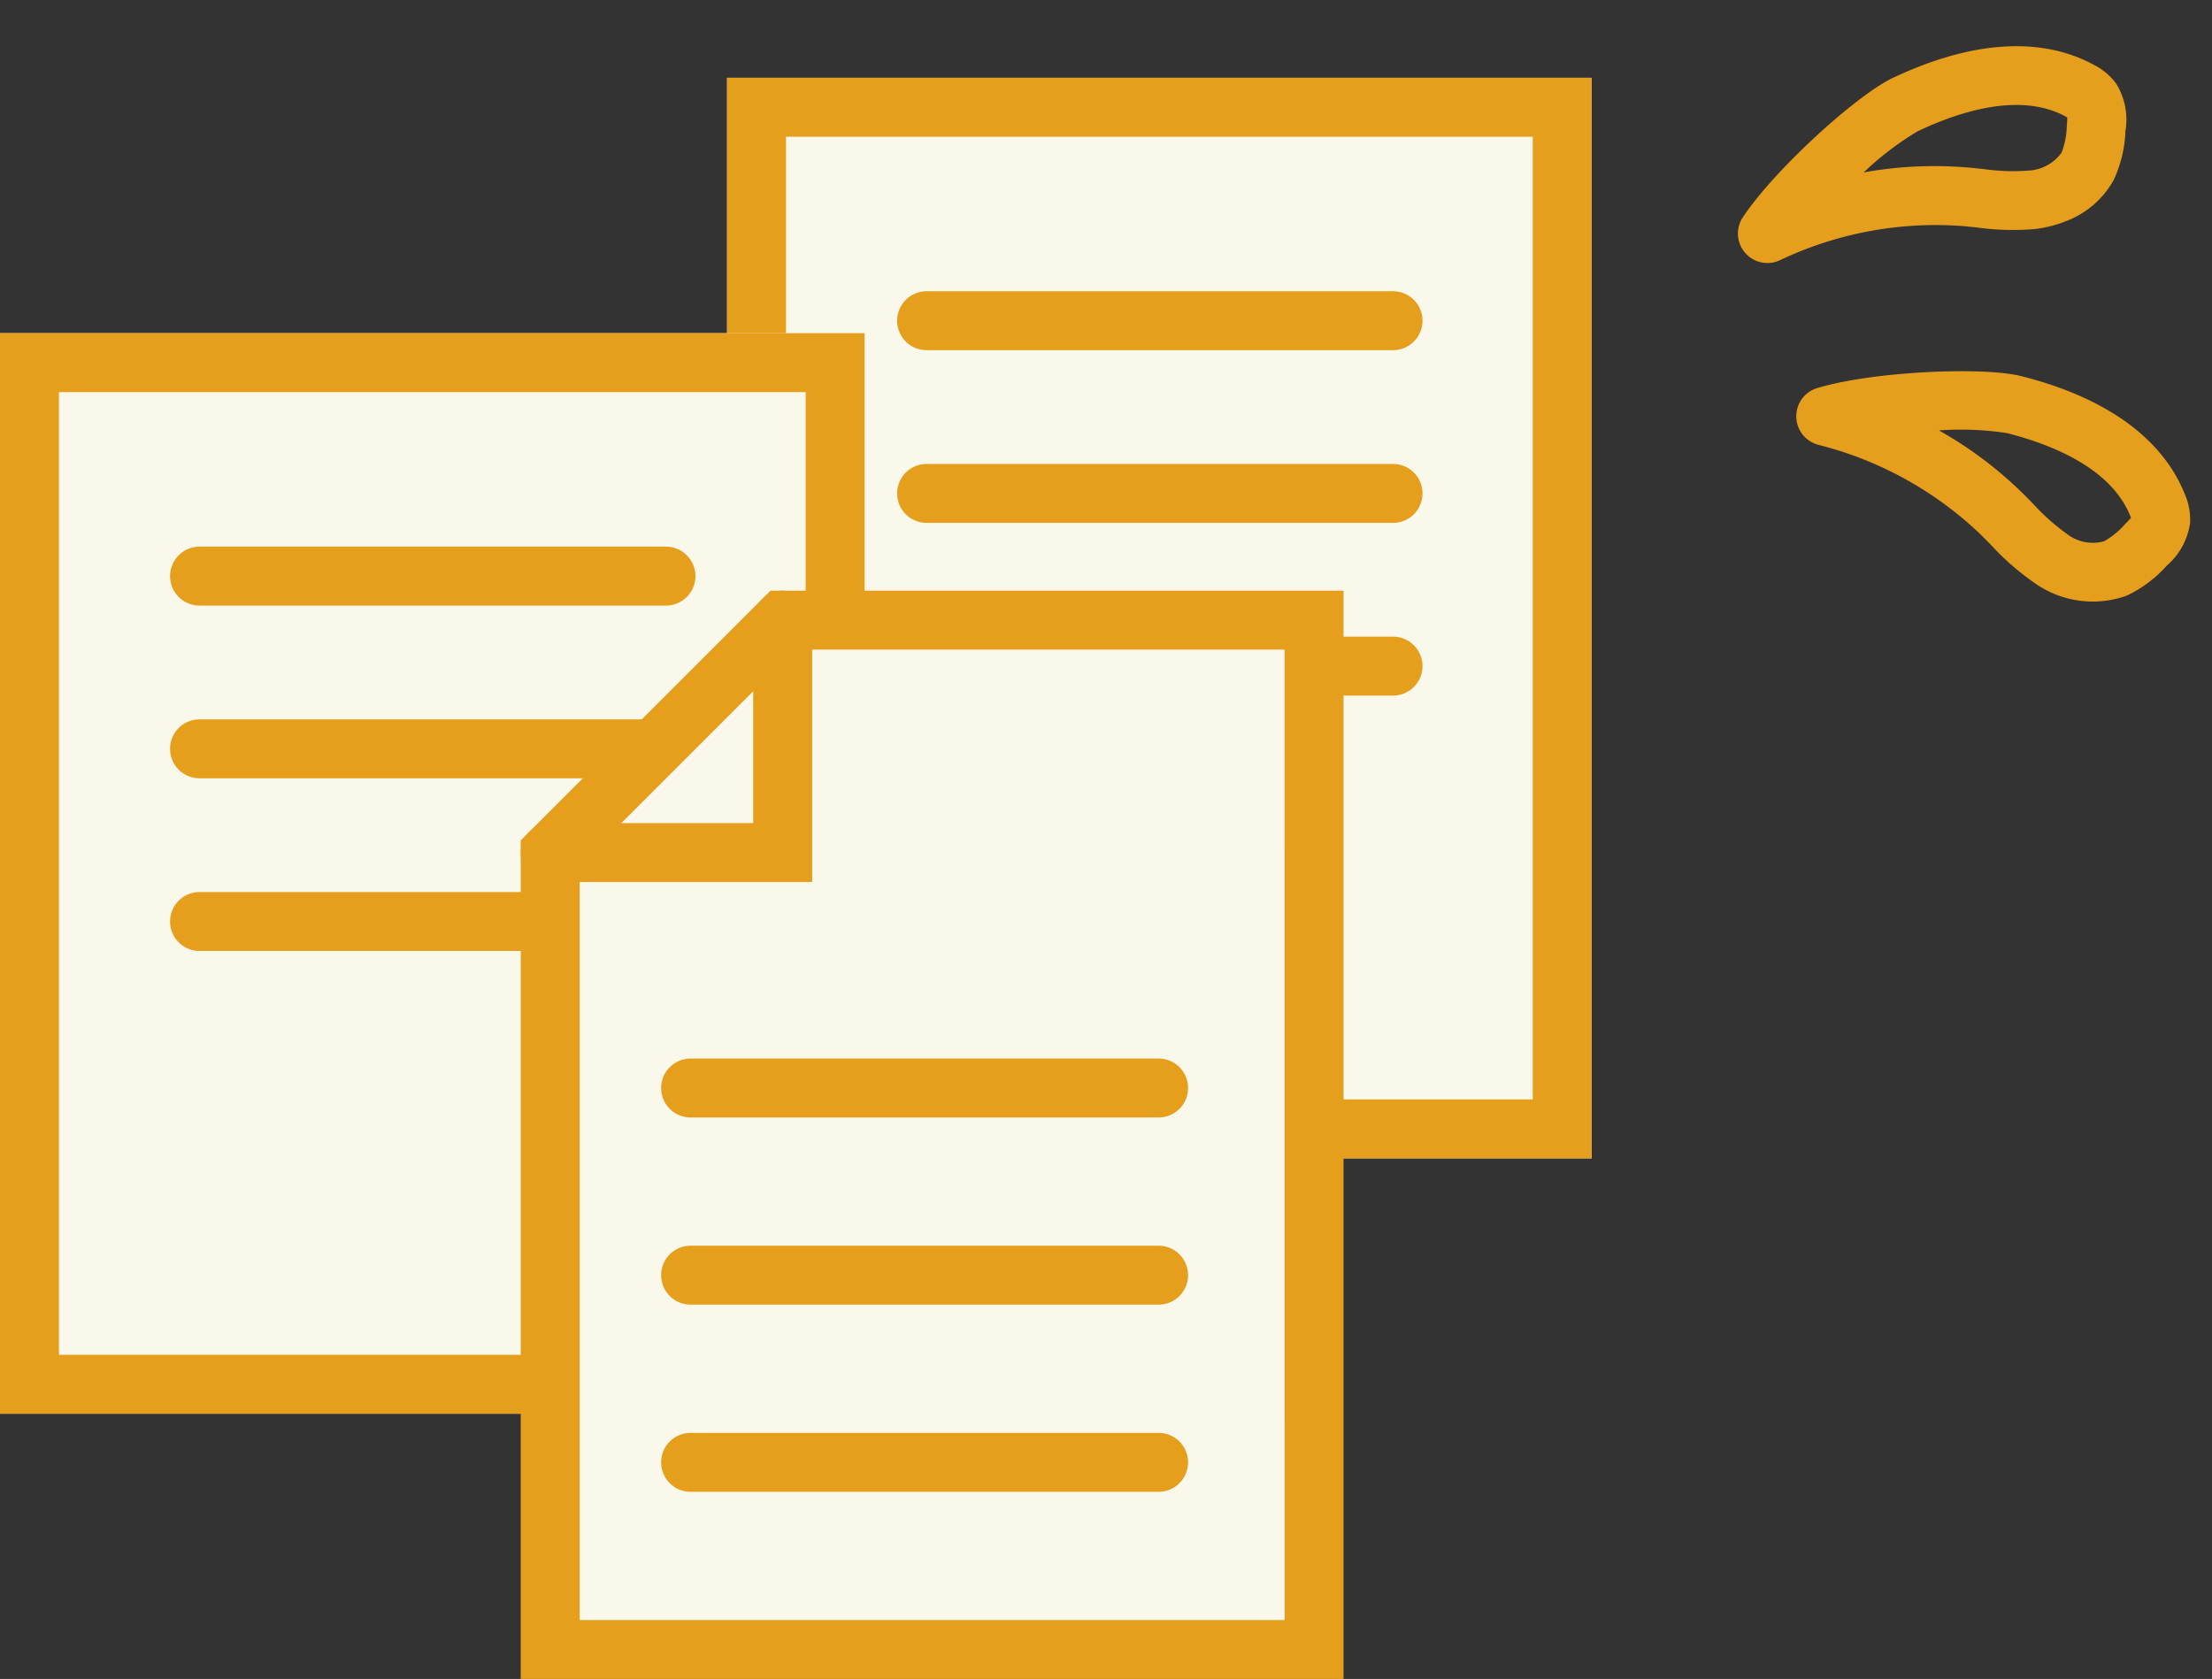
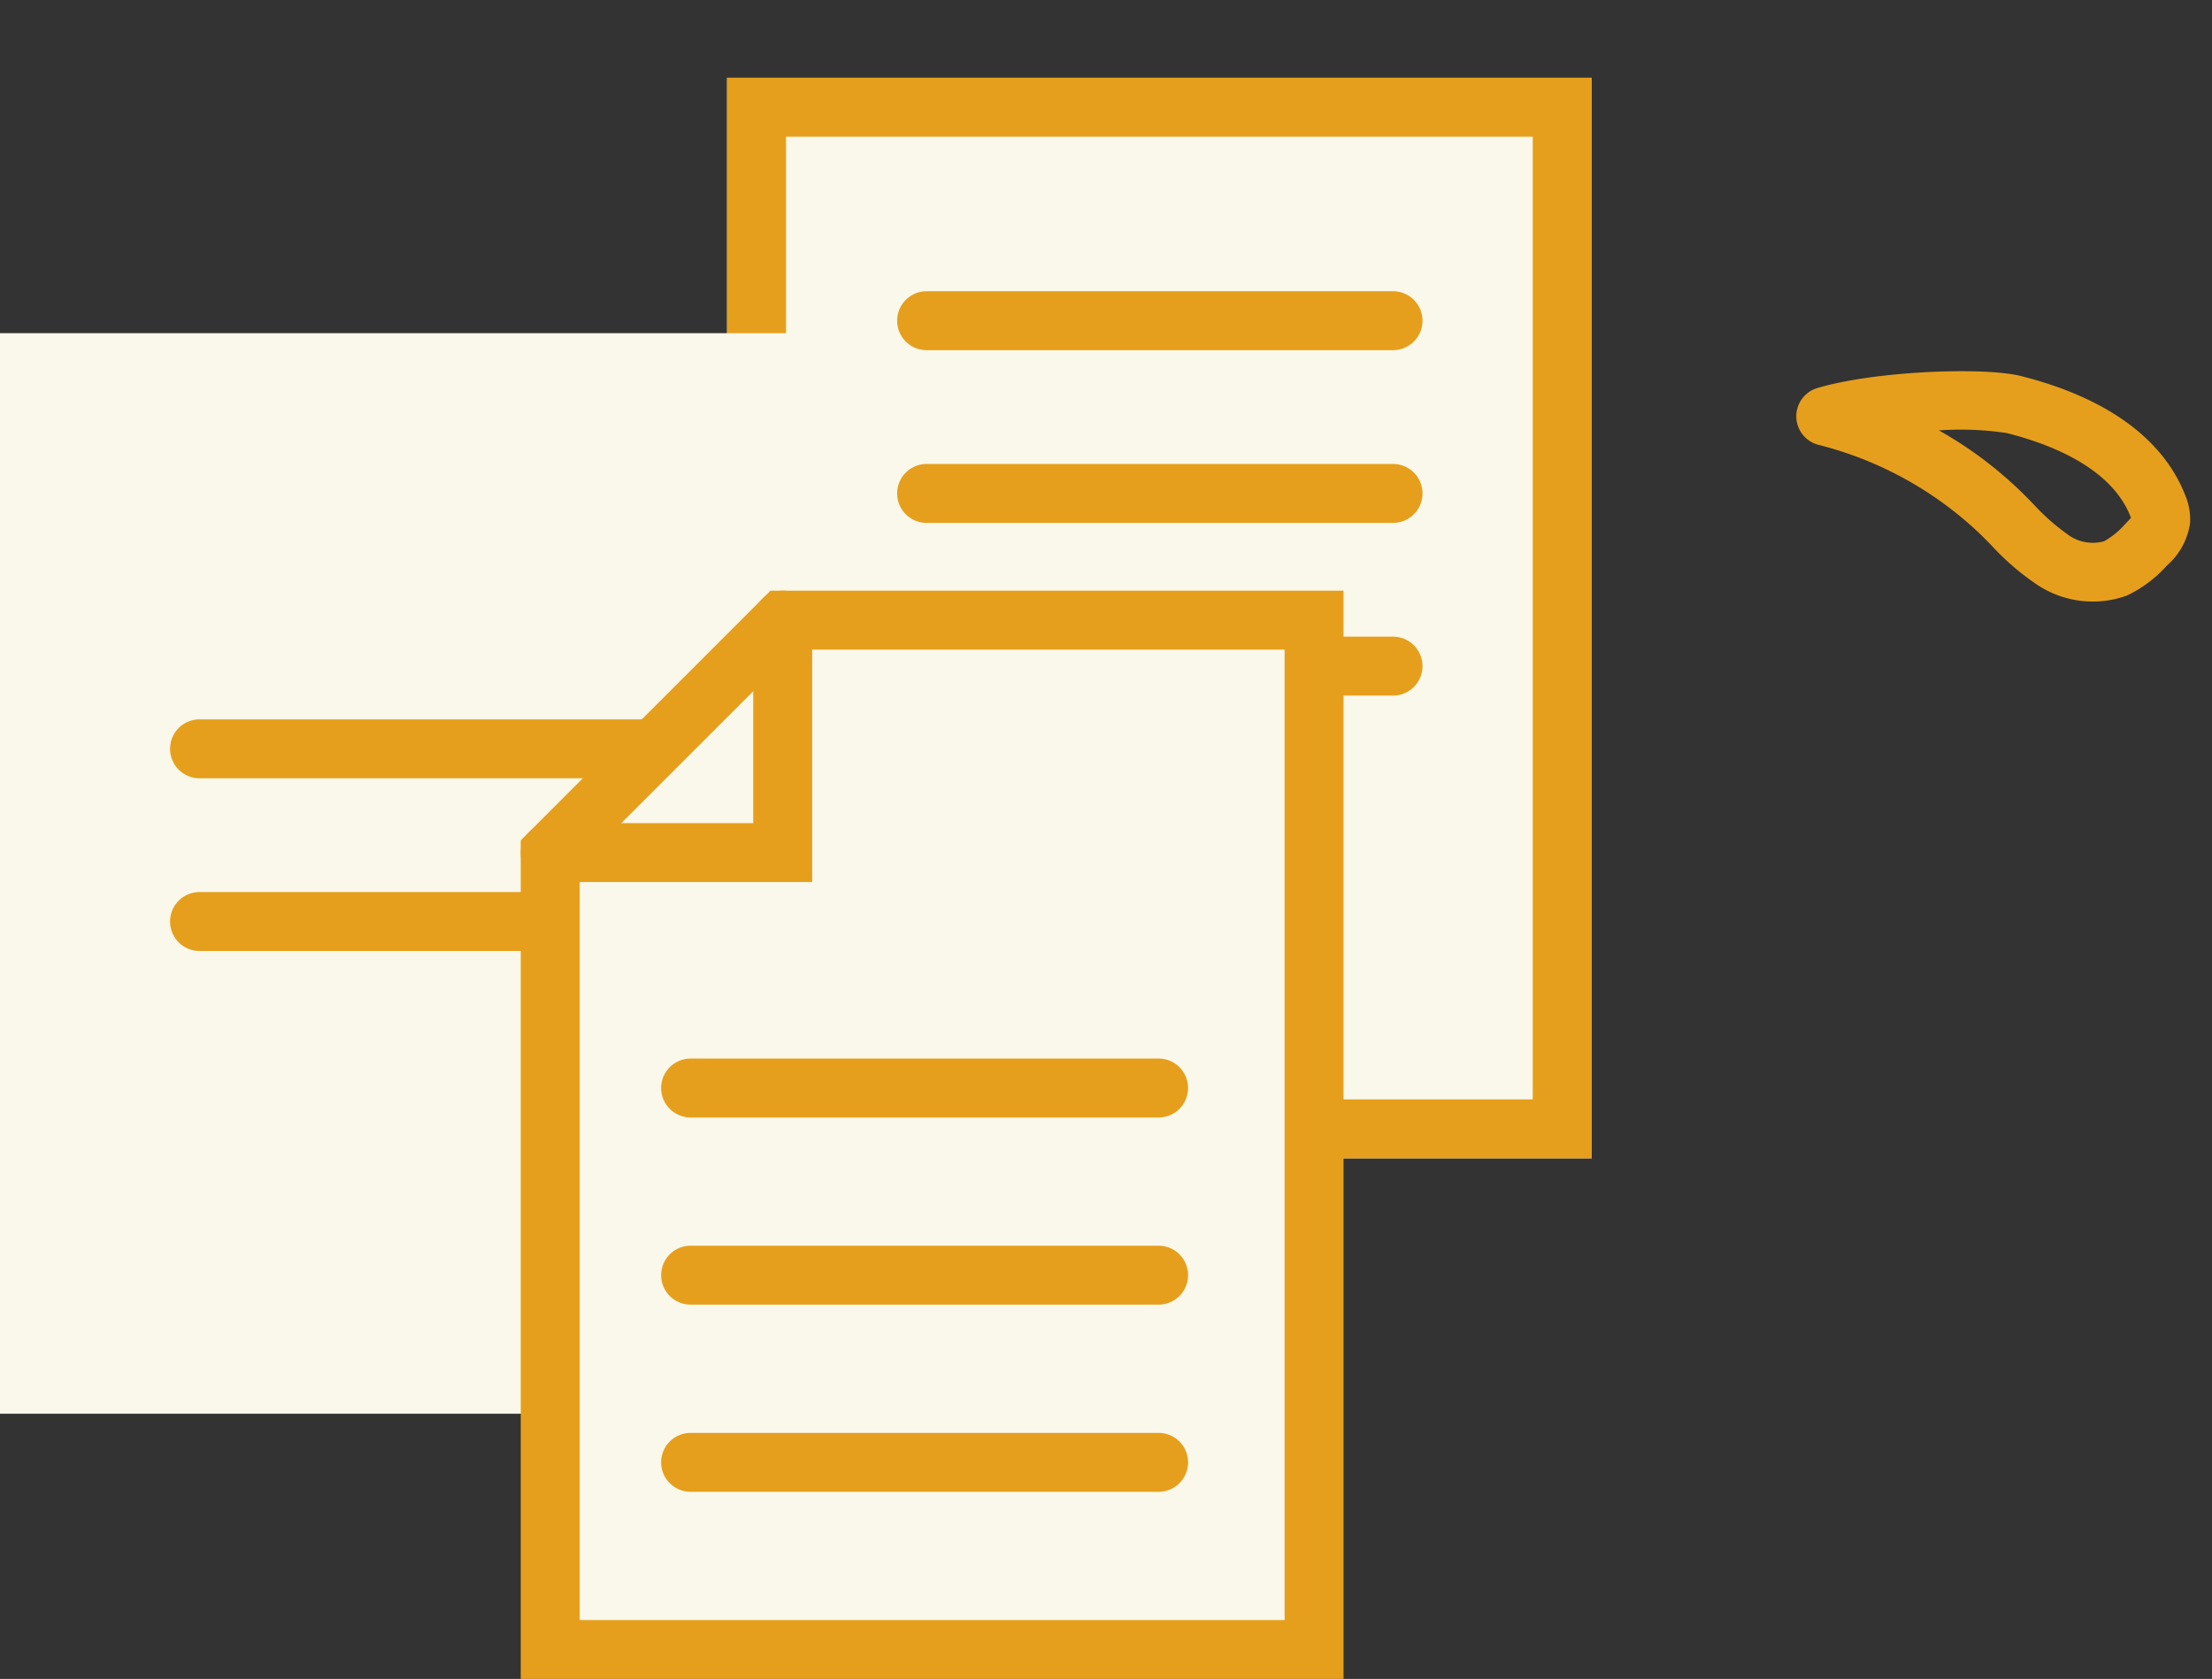
<svg xmlns="http://www.w3.org/2000/svg" width="112.567" height="85.458" viewBox="0 0 112.567 85.458">
  <rect x="0" y="0" width="112.567" height="85.458" fill="#333333" stroke="none" />
  <g id="グループ_26011" data-name="グループ 26011" transform="translate(-1000 -993.041)">
    <g id="グループ_25548" data-name="グループ 25548" transform="translate(6 -3)">
      <g id="グループ_25534" data-name="グループ 25534" transform="translate(53.046 4.618)">
        <rect id="長方形_9407" data-name="長方形 9407" width="44" height="55" transform="translate(977.954 995.382)" fill="#faf8ea" />
        <path id="長方形_9407_-_アウトライン" data-name="長方形 9407 - アウトライン" d="M3,3V52H41V3H3M0,0H44V55H0Z" transform="translate(977.954 995.382)" fill="#e69f1c" />
        <path id="線_915" data-name="線 915" d="M23.735,1.5H0A1.5,1.5,0,0,1-1.5,0,1.5,1.5,0,0,1,0-1.5H23.735a1.5,1.5,0,0,1,1.5,1.5A1.5,1.5,0,0,1,23.735,1.5Z" transform="translate(988.109 1007.747)" fill="#e69f1c" />
-         <path id="線_916" data-name="線 916" d="M23.735,1.5H0A1.5,1.5,0,0,1-1.5,0,1.5,1.5,0,0,1,0-1.5H23.735a1.5,1.5,0,0,1,1.5,1.5A1.5,1.5,0,0,1,23.735,1.5Z" transform="translate(988.109 1016.538)" fill="#e69f1c" />
+         <path id="線_916" data-name="線 916" d="M23.735,1.5H0A1.5,1.5,0,0,1-1.5,0,1.5,1.5,0,0,1,0-1.5H23.735A1.5,1.5,0,0,1,23.735,1.5Z" transform="translate(988.109 1016.538)" fill="#e69f1c" />
        <path id="線_917" data-name="線 917" d="M23.735,1.5H0A1.5,1.5,0,0,1-1.5,0,1.5,1.5,0,0,1,0-1.5H23.735a1.5,1.5,0,0,1,1.5,1.5A1.5,1.5,0,0,1,23.735,1.5Z" transform="translate(988.109 1025.328)" fill="#e69f1c" />
      </g>
      <g id="グループ_25547" data-name="グループ 25547" transform="translate(16.046 17.618)">
        <rect id="長方形_9407-2" data-name="長方形 9407" width="44" height="55" transform="translate(977.954 995.382)" fill="#faf8ea" />
-         <path id="長方形_9407_-_アウトライン-2" data-name="長方形 9407 - アウトライン" d="M3,3V52H41V3H3M0,0H44V55H0Z" transform="translate(977.954 995.382)" fill="#e69f1c" />
-         <path id="線_915-2" data-name="線 915" d="M23.735,1.5H0A1.5,1.5,0,0,1-1.5,0,1.5,1.5,0,0,1,0-1.5H23.735a1.5,1.5,0,0,1,1.5,1.5A1.5,1.5,0,0,1,23.735,1.5Z" transform="translate(988.109 1007.747)" fill="#e69f1c" />
        <path id="線_916-2" data-name="線 916" d="M23.735,1.5H0A1.5,1.5,0,0,1-1.5,0,1.5,1.5,0,0,1,0-1.5H23.735a1.5,1.5,0,0,1,1.5,1.5A1.5,1.5,0,0,1,23.735,1.5Z" transform="translate(988.109 1016.538)" fill="#e69f1c" />
        <path id="線_917-2" data-name="線 917" d="M23.735,1.5H0A1.5,1.5,0,0,1-1.5,0,1.5,1.5,0,0,1,0-1.5H23.735a1.5,1.5,0,0,1,1.5,1.5A1.5,1.5,0,0,1,23.735,1.5Z" transform="translate(988.109 1025.328)" fill="#e69f1c" />
      </g>
      <g id="グループ_25546" data-name="グループ 25546" transform="translate(-139 386.606)">
        <path id="パス_50812" data-name="パス 50812" d="M1172.831,641h27.042v52.394H1161V652.831Z" transform="translate(0 0)" fill="#faf8ea" />
        <path id="パス_50812_-_アウトライン" data-name="パス 50812 - アウトライン" d="M1172.209,639.5h29.163v55.394H1159.5V652.209Zm26.163,3h-24.921L1162.5,653.452v38.442h35.873Z" transform="translate(0 0)" fill="#e69f1c" />
        <path id="パス_50813" data-name="パス 50813" d="M1174.331,654.331H1161a1.5,1.5,0,0,1,0-3h10.331V641a1.5,1.5,0,0,1,3,0Z" transform="translate(0 0)" fill="#e69f1c" />
        <path id="線_552" data-name="線 552" d="M23.815,1.5H0A1.5,1.5,0,0,1-1.5,0,1.5,1.5,0,0,1,0-1.5H23.815a1.5,1.5,0,0,1,1.5,1.5A1.5,1.5,0,0,1,23.815,1.5Z" transform="translate(1168.145 664.815)" fill="#e69f1c" />
        <path id="線_553" data-name="線 553" d="M23.815,1.5H0A1.5,1.5,0,0,1-1.5,0,1.5,1.5,0,0,1,0-1.5H23.815a1.5,1.5,0,0,1,1.5,1.5A1.5,1.5,0,0,1,23.815,1.5Z" transform="translate(1168.145 674.341)" fill="#e69f1c" />
        <path id="線_554" data-name="線 554" d="M23.815,1.5H0A1.5,1.5,0,0,1-1.5,0,1.5,1.5,0,0,1,0-1.5H23.815a1.5,1.5,0,0,1,1.5,1.5A1.5,1.5,0,0,1,23.815,1.5Z" transform="translate(1168.145 683.868)" fill="#e69f1c" />
      </g>
    </g>
    <g id="グループ_25549" data-name="グループ 25549" transform="translate(859.564 1027.997) rotate(-22)">
      <path id="パス_56302" data-name="パス 56302" d="M231.5,84.044c-1.577-1.153-6.838-3.043-9.858-3.323a1.5,1.5,0,0,0-1.032,2.692,18.451,18.451,0,0,1,5.924,7.261c.113.255.22.514.328.773a13.051,13.051,0,0,0,1.326,2.616,5.11,5.11,0,0,0,4.062,2.353h.067a6.434,6.434,0,0,0,2.452-.656,3.505,3.505,0,0,0,1.9-1.565,3.219,3.219,0,0,0,.3-1.464C236.98,89.669,235.087,86.666,231.5,84.044Zm2.477,8.779c-.115.066-.305.148-.388.184a4.079,4.079,0,0,1-1.325.413,2.138,2.138,0,0,1-1.625-1.076A10.755,10.755,0,0,1,229.63,90.3c-.116-.281-.233-.563-.355-.84a20.231,20.231,0,0,0-2.692-4.421,15.632,15.632,0,0,1,3.151,1.419c1.939,1.419,4.249,3.657,4.246,6.263C233.981,92.764,233.98,92.8,233.979,92.822Z" transform="translate(0 -7.567)" fill="#e69f1c" />
-       <path id="パス_56303" data-name="パス 56303" d="M241.276,63.168c-1.947-2.36-5.315-3.47-9.753-3.208-1.95.116-7.208,2.011-9.715,3.719a1.5,1.5,0,0,0,.92,2.732,18.453,18.453,0,0,1,9.191,1.822c.249.125.5.256.744.387a13.119,13.119,0,0,0,2.689,1.173,6.184,6.184,0,0,0,1.637.227,4.645,4.645,0,0,0,3.045-1.045,6.427,6.427,0,0,0,1.472-2.068,3.5,3.5,0,0,0,.471-2.422A3.226,3.226,0,0,0,241.276,63.168Zm-2.434,2.371a4.1,4.1,0,0,1-.758,1.163,2.219,2.219,0,0,1-1.938.205,10.693,10.693,0,0,1-2.08-.931c-.268-.142-.537-.285-.809-.42a20.2,20.2,0,0,0-4.89-1.693,15.616,15.616,0,0,1,3.332-.913c2.4-.142,5.606.111,7.264,2.122l.06.076C238.977,65.276,238.88,65.465,238.842,65.539Z" transform="translate(-0.417)" fill="#e69f1c" />
    </g>
  </g>
</svg>